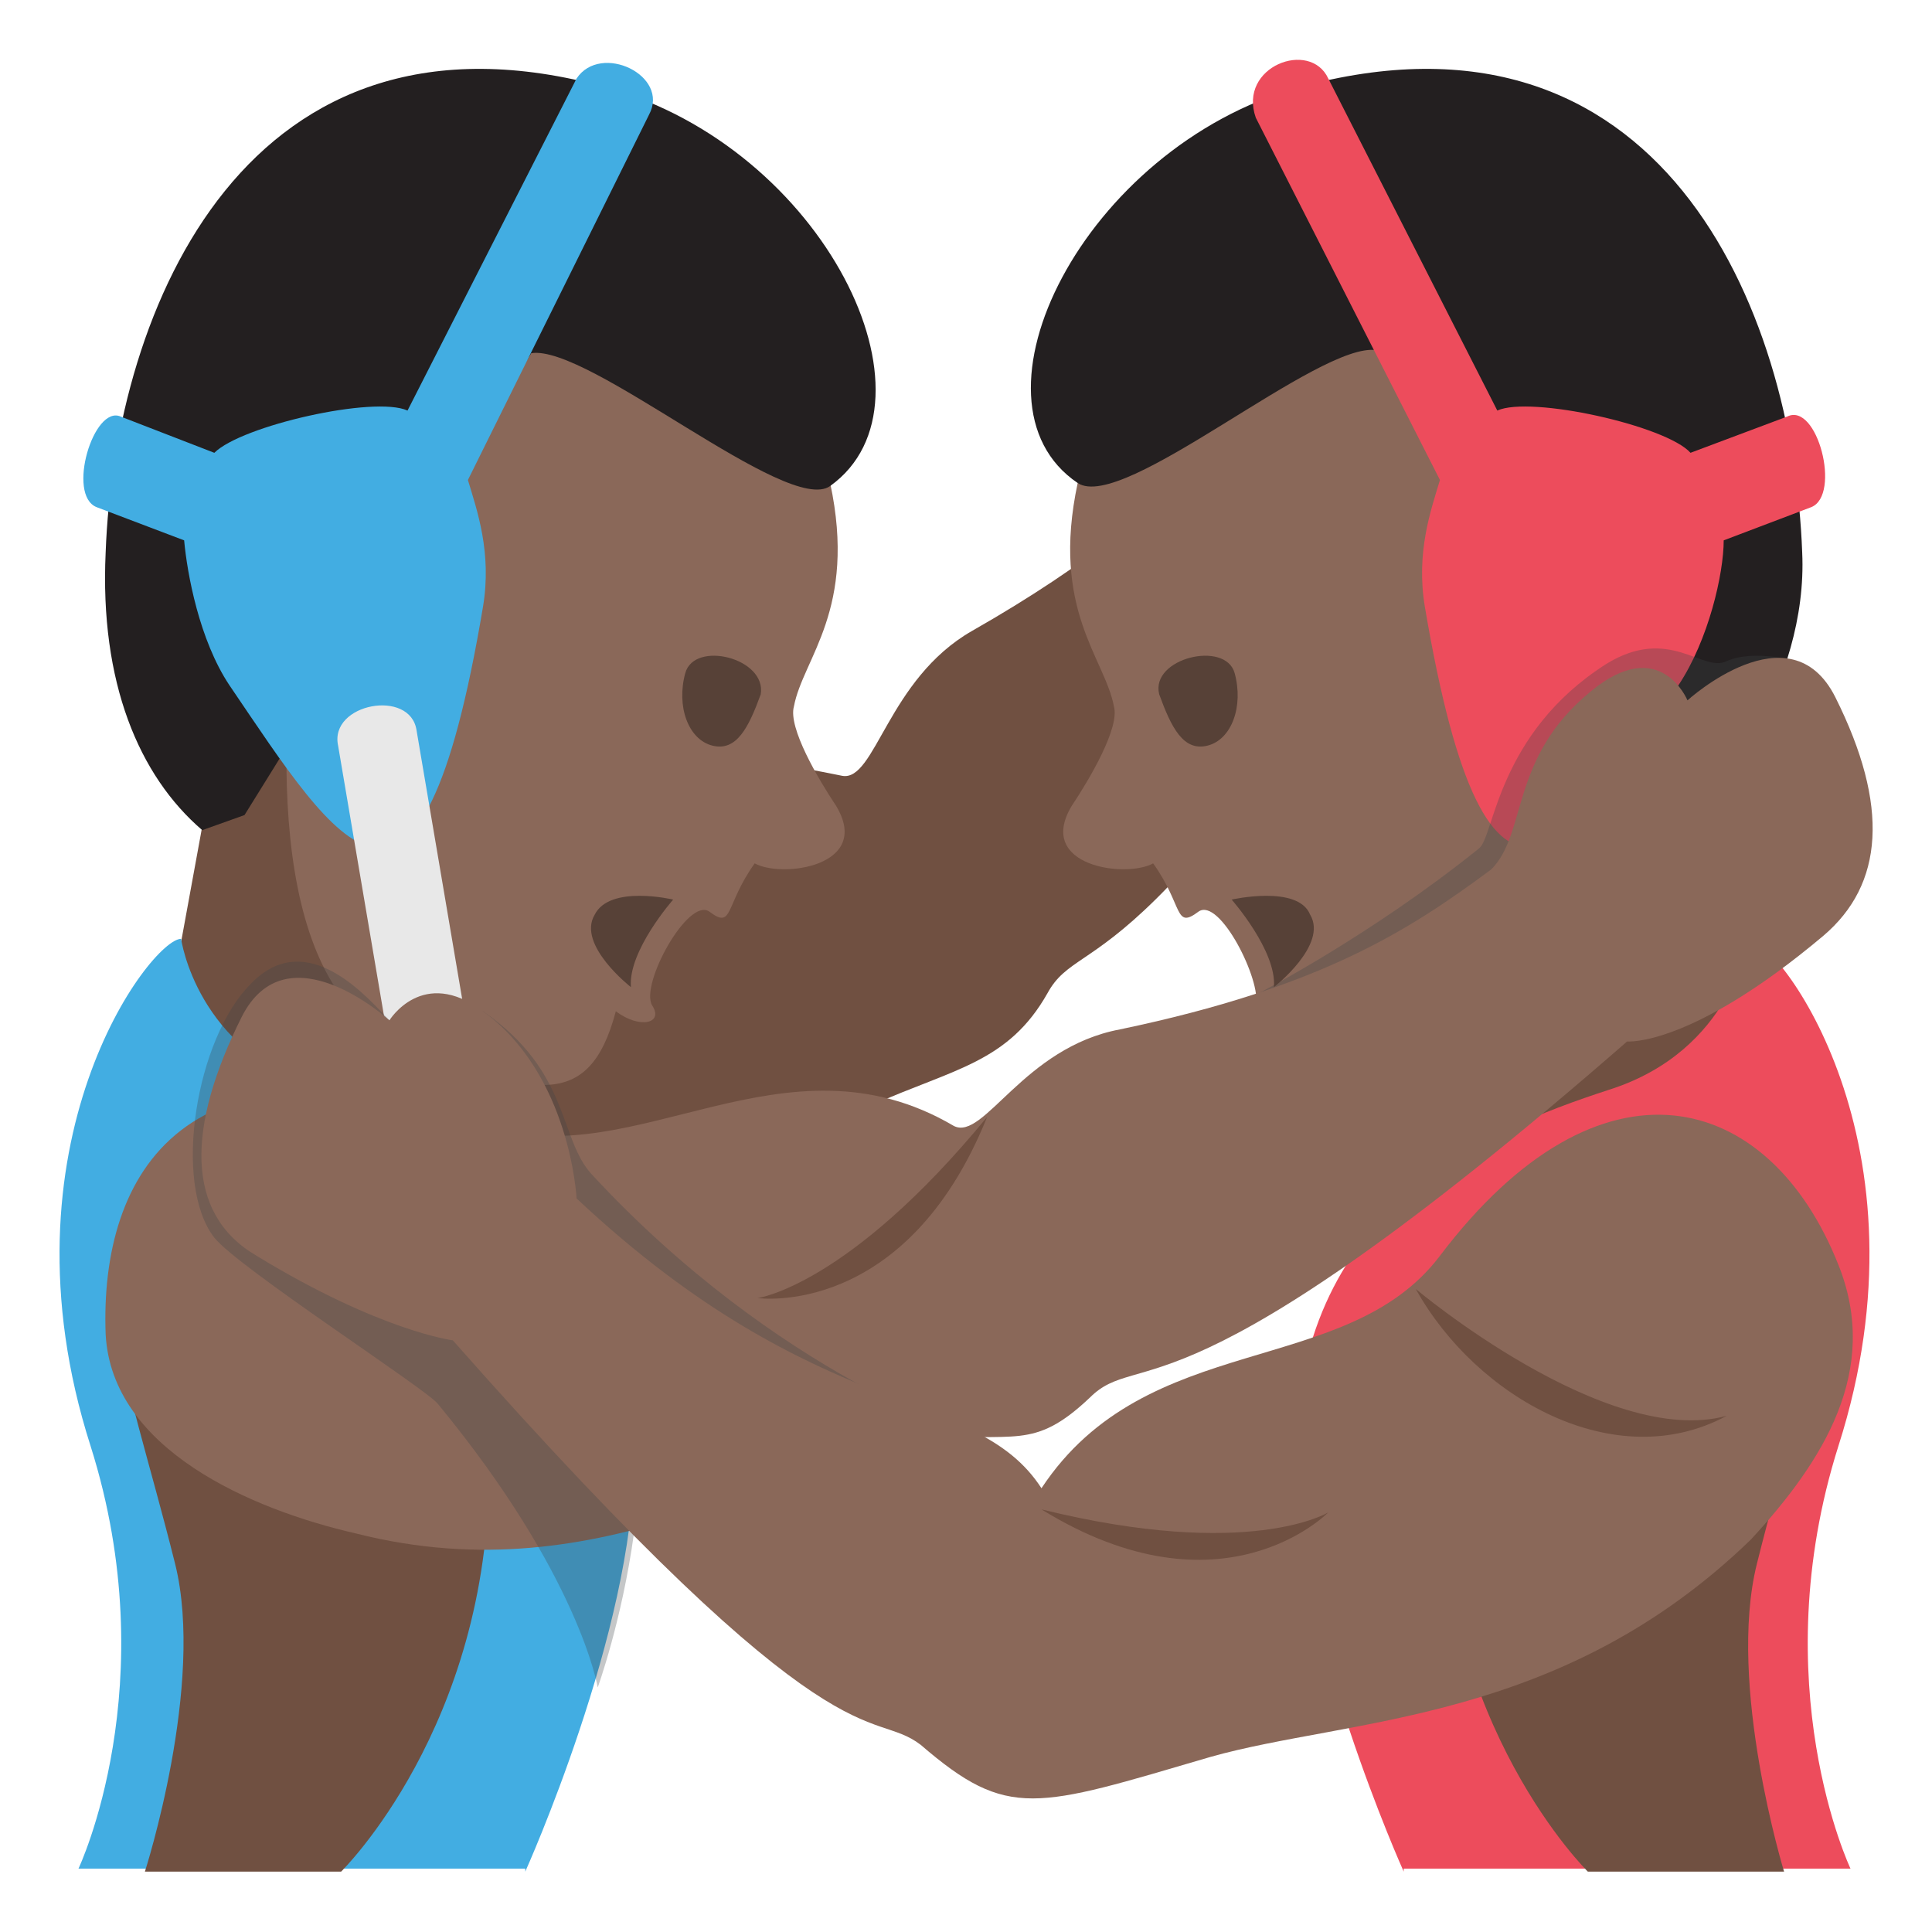
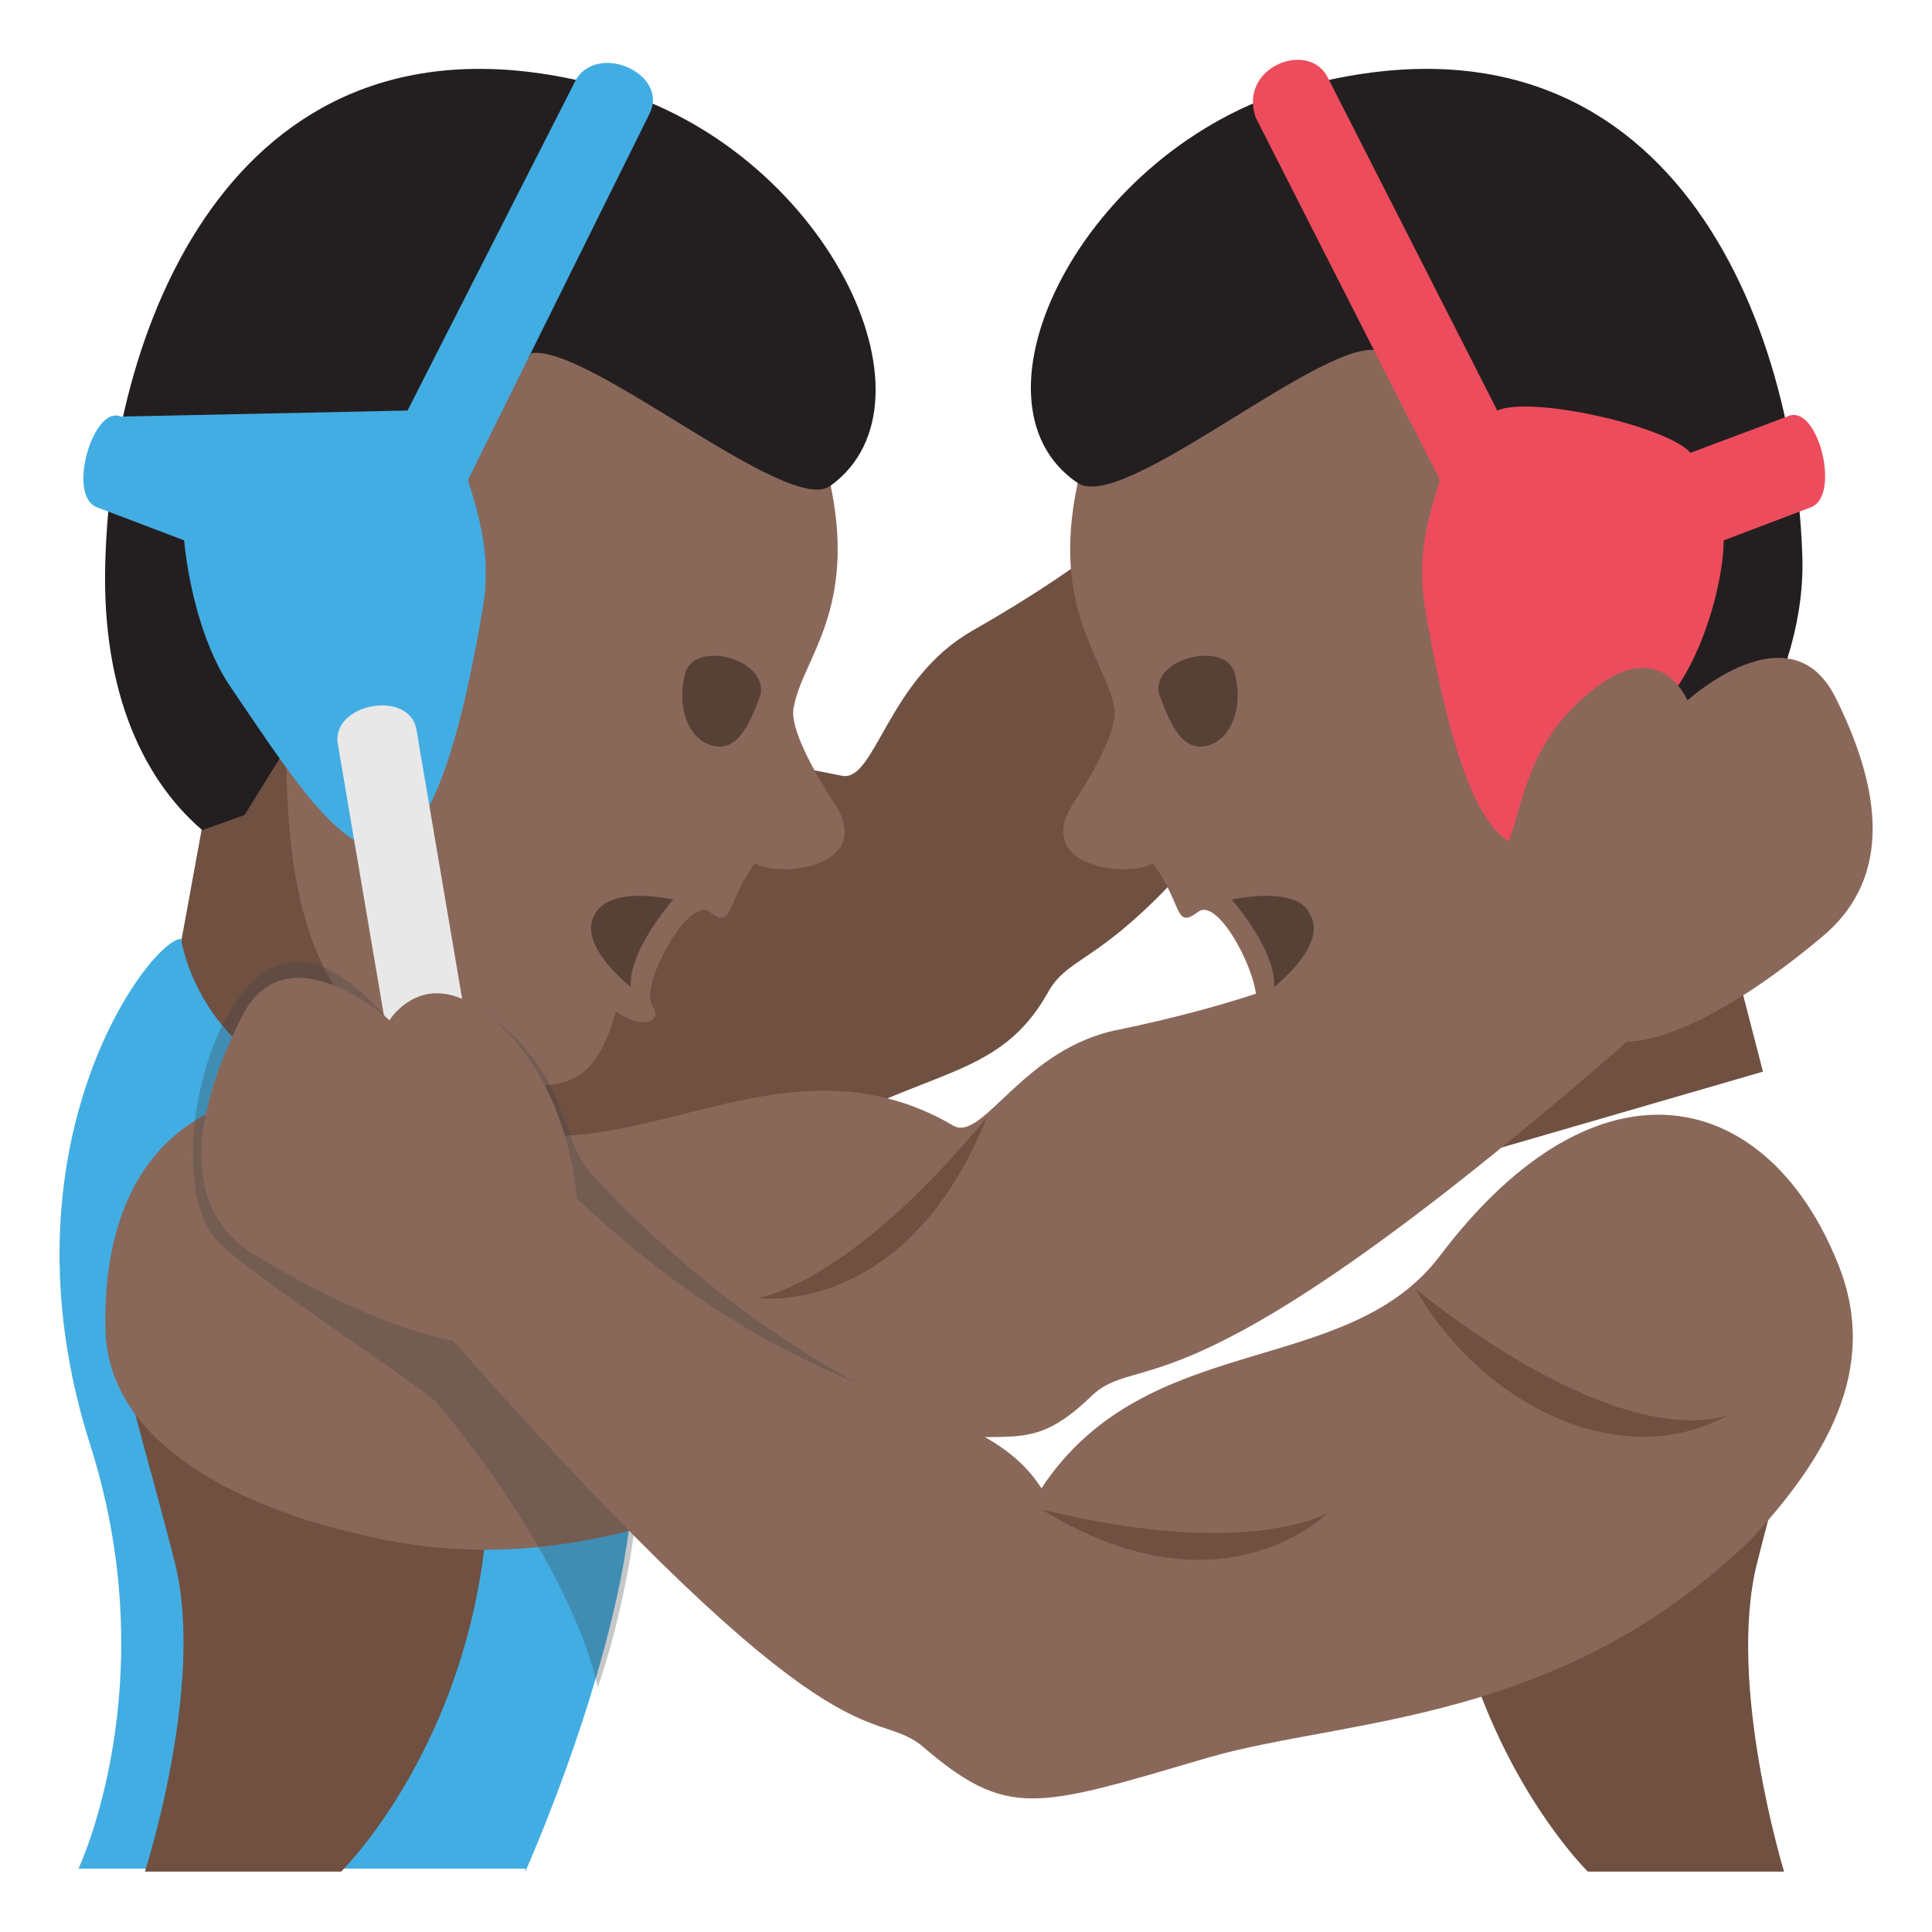
<svg xmlns="http://www.w3.org/2000/svg" viewBox="0 0 64 64">
  <path fill="#705041" d="M44.4 9.3c-3 3.7-4.3 7.1-12.2 11.6-2.8 1.6-3.2 5-4.3 4.8C21.6 24.4 7.5 23 7.5 23L6 31.2c-.8 11.3 18.5 7.4 22.9 5.4 2.7-1.2 4.5-1.4 5.8-3.7 1.2-2.2 3.3.5 15.3-19.9l-5.6-3.7m1.8 22.2 9.2-7.6 3 11.6-9.3 2.7z" />
  <path fill="#8a6859" d="M50.5 7.1 35.7 16c-.9 4.2.9 5.8 1.2 7.4.2.7-.8 2.4-1.4 3.3-1.2 2 1.8 2.4 2.7 1.9 1 1.4.7 2.2 1.5 1.6.7-.5 2.1 2.3 1.9 3.1l10.8-1.5-1.9-24.7" />
  <path fill="#231f20" d="M43 2.9c12-3.3 16.4 7.3 16.7 15.4.2 4.3-2.8 8.4-4.8 10.1l-9.3-16.8c-1.9-.3-8.4 5.4-9.9 4.4-4-2.7.2-11.1 7.3-13.1" />
  <path fill="#ed4c5c" d="m41.6 3.9 6.1 12c-.3 1-.8 2.4-.5 4.2 2.1 12.4 4.8 7.9 8.4 2.6 1-1.5 1.5-3.7 1.5-4.8l2.9-1.1c1-.4.2-3.5-.8-3L56 15c-.8-.9-5.3-1.9-6.4-1.4L44 2.6c-.6-1.3-3-.4-2.4 1.3" />
  <path fill="#8a6859" d="m12.8 6 14.7 10c.9 4.2-.9 5.8-1.2 7.4-.2.7.8 2.4 1.4 3.3 1.2 2-1.8 2.4-2.7 1.9-1 1.4-.7 2.2-1.5 1.6-.7-.5-2.3 2.4-1.9 3.1.4.6-.4.8-1.2.2-.9 3.4-2.8 2.7-6.9 1.2C4.9 31.5 12.8 6 12.8 6" />
  <path fill="#231f20" d="M20.1 2.9C8.2-.4 3.8 10.2 3.5 18.3c-.2 4.3 1.1 7.4 3.2 9.2l1.4-.5 9.5-15.3c1.9-.3 8.5 5.4 9.9 4.4 3.9-2.8-.2-11.2-7.4-13.2" />
-   <path fill="#42ade2" d="m19.1 2.6-5.6 11c-1.1-.5-5.5.5-6.4 1.4L4 13.8c-.9-.4-1.8 2.6-.8 3l2.9 1.1c.1 1.1.5 3.3 1.5 4.8 3.6 5.3 6.3 9.9 8.4-2.6.3-1.8-.2-3.2-.5-4.2l6-12.1c.7-1.3-1.6-2.4-2.4-1.2" />
+   <path fill="#42ade2" d="m19.1 2.6-5.6 11L4 13.8c-.9-.4-1.8 2.6-.8 3l2.9 1.1c.1 1.1.5 3.3 1.5 4.8 3.6 5.3 6.3 9.9 8.4-2.6.3-1.8-.2-3.2-.5-4.2l6-12.1c.7-1.3-1.6-2.4-2.4-1.2" />
  <path fill="#e8e8e8" d="m15.6 34.8-1.8-10.6c-.2-1.4-2.9-.9-2.6.5L13 35.3l2.6-.5" />
  <path fill="#42ade2" d="M17.4 62S21 54 21 48.4c0-8.3-6.1-10.9-10.4-12.3-4.1-1.3-4.6-5-4.6-5-1 0-6.2 6.8-3 16.8 2.5 7.9-.4 14-.4 14h14.8z" />
  <path fill="#705041" d="M4.8 62h6.5s4.9-4.8 4.9-13.3c0-12.2-8.2-12.9-10.7-10.4-3.1 3.4-1.4 6.7.3 13.5 1 4-1 10.2-1 10.2" />
-   <path fill="#ed4c5c" d="M46.5 62s-3.6-8-3.6-13.6c0-8.3 6.1-10.9 10.4-12.3 4.1-1.3 4.6-5 4.6-5 1 0 6.2 6.8 3 16.8-2.5 7.9.4 14 .4 14H46.5z" />
  <path fill="#705041" d="M59.1 62h-6.5s-4.9-4.8-4.9-13.3c0-12.2 8.2-12.9 10.7-10.4 3.2 3.4 1.5 6.7-.2 13.5-1 4 .9 10.2.9 10.2" />
-   <path fill="#3e4347" d="M41.7 32.9s3.7-1.9 7.3-4.8c.5-.4.6-3.8 4.2-6.1 2.1-1.3 3.2.3 4-.1.9-.4 2.3 0 2.3 0l-6.3 10.7-11.5.3" opacity=".3" />
  <path fill="#8a6859" d="M60.8 23.1c-1.5-3-4.9.1-4.9.1s-.9-2.2-3.2-.3c-2.7 2.2-2.1 4.7-3.3 5.9-2.7 2-5.6 3.9-12.3 5.3-3.2.6-4.5 3.7-5.5 3.2-5.6-3.3-10.6 1.6-15.4 0-10.1-3.5-12.9 1.6-12.7 6.9.2 3.8 4.8 5.8 8.3 6.6 8.3 2.1 14.1-2.6 18.9-3.1 2.9-.3 3.5.4 5.4-1.4 1.7-1.7 2.9 1.2 17.8-11.8 0 0 2.1.2 6.5-3.5 2-1.7 2.2-4.3.4-7.9" />
  <path fill="#705041" d="M25.1 43s4.9.7 7.6-6c-4.6 5.6-7.6 6-7.6 6" />
  <path fill="#3e4347" d="M32.3 47.6s-6.5-2-12.7-8.7c-1.1-1.2-.7-3.4-3.6-5.4l-3.1.3c-.6-.6-2.7-3.2-4.6-1.2-1.8 1.8-2.6 6.6-1.2 8.4.8 1 7 5 7.4 5.5 4.7 5.7 5.3 9.4 5.3 9.4s.8-2.2 1.2-5.1l11.3-3.2" opacity=".3" />
  <path fill="#8a6859" d="M60.9 41.9c-2.3-5.8-7.9-7.3-13.2-.3-3.1 4.1-9.7 2.4-13.2 7.7-2.2-3.4-7.3-2-15.4-9.6 0 0-.2-4.1-3.1-6.2-2-1.5-3.1.3-3.1.3s-3.4-3.1-4.9-.1c-1.8 3.6-1.9 6.5.5 7.9 4.1 2.5 6.5 2.8 6.5 2.8 12.8 14.5 13.8 12.1 15.5 13.4 2.9 2.5 3.8 2.1 9.6.4 4.6-1.3 11.6-1.1 17.9-7.2 2.4-2.6 4.3-5.6 2.9-9.1" />
  <path fill="#705041" d="M46.9 42.7s6.3 5.3 10.3 4.2c-3.7 2-8.3-.6-10.3-4.2M44 50.1s-3.5 3.6-9.5-.1c6.9 1.7 9.5.1 9.5.1" />
  <path fill="#574137" d="M40.9 22.3c.3 1.1-.1 2.2-.9 2.4-.8.2-1.2-.6-1.6-1.7-.3-1.2 2.2-1.8 2.5-.7m-18.2 0c-.3 1.1.1 2.2.9 2.4.8.2 1.2-.6 1.6-1.7.2-1.2-2.2-1.8-2.5-.7m-.4 7.5s-1.5 1.7-1.4 2.9c0 0-1.8-1.4-1.2-2.4.5-1 2.6-.5 2.6-.5m18.5 0s1.5 1.7 1.4 2.9c0 0 1.8-1.4 1.2-2.4-.4-1-2.6-.5-2.6-.5" />
</svg>